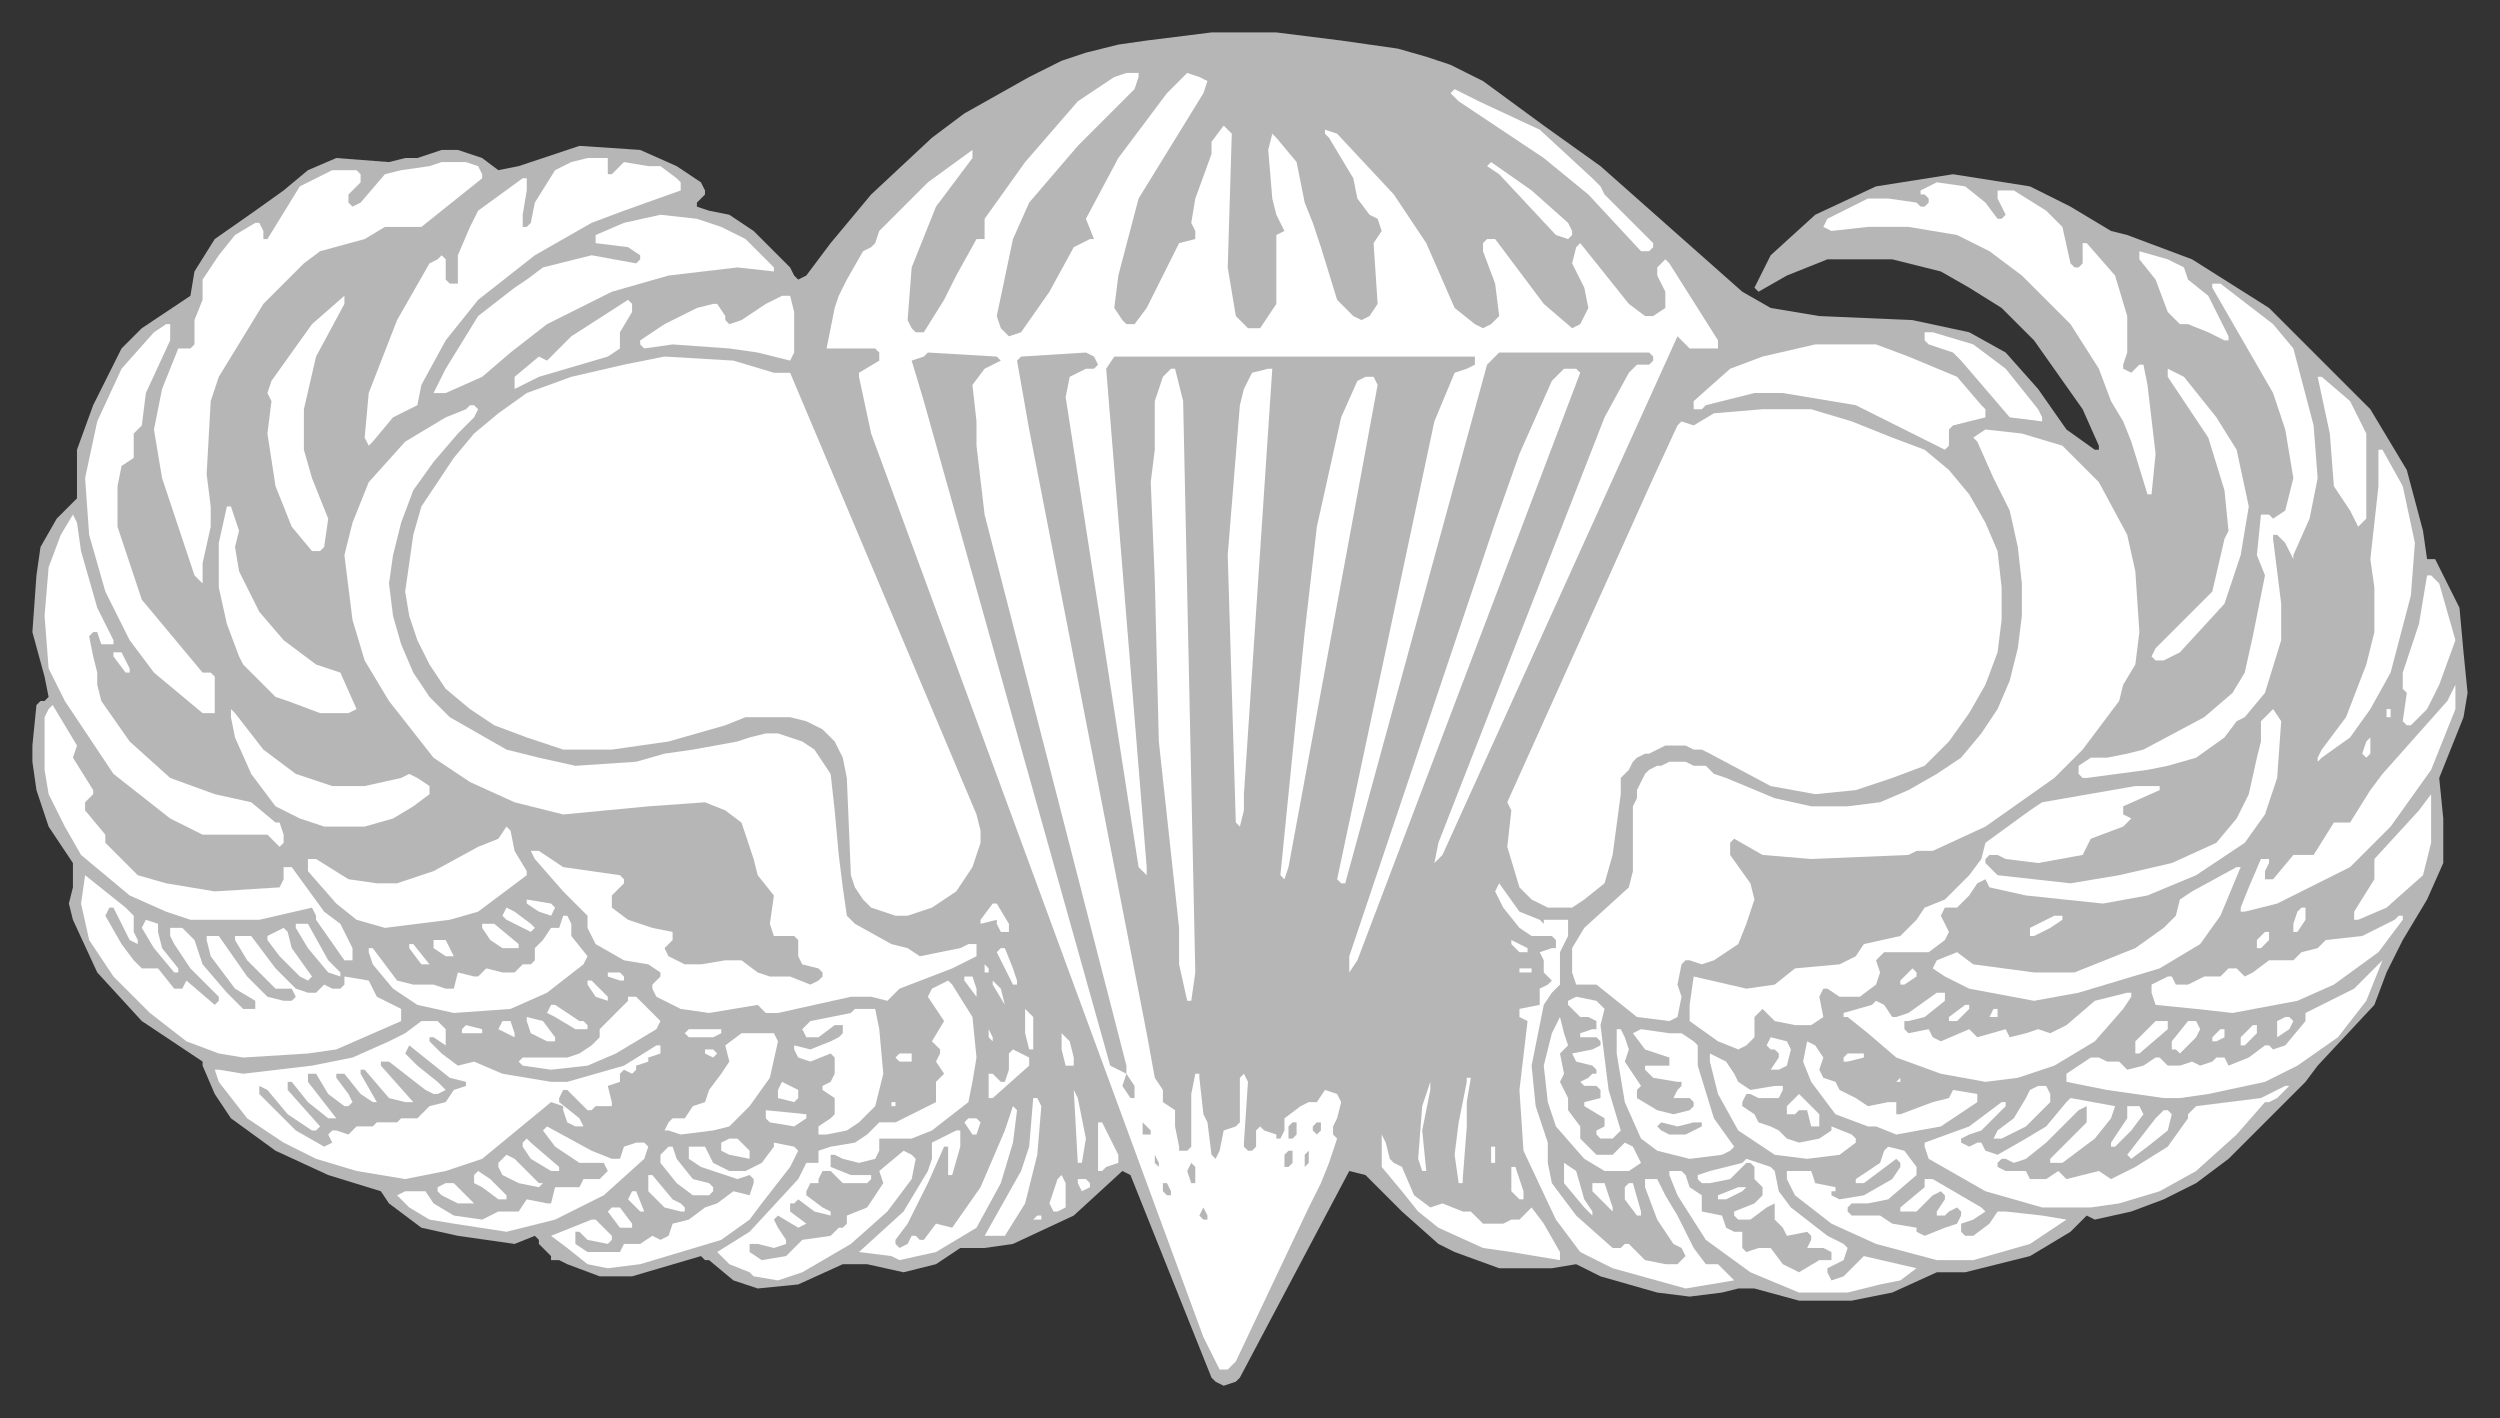
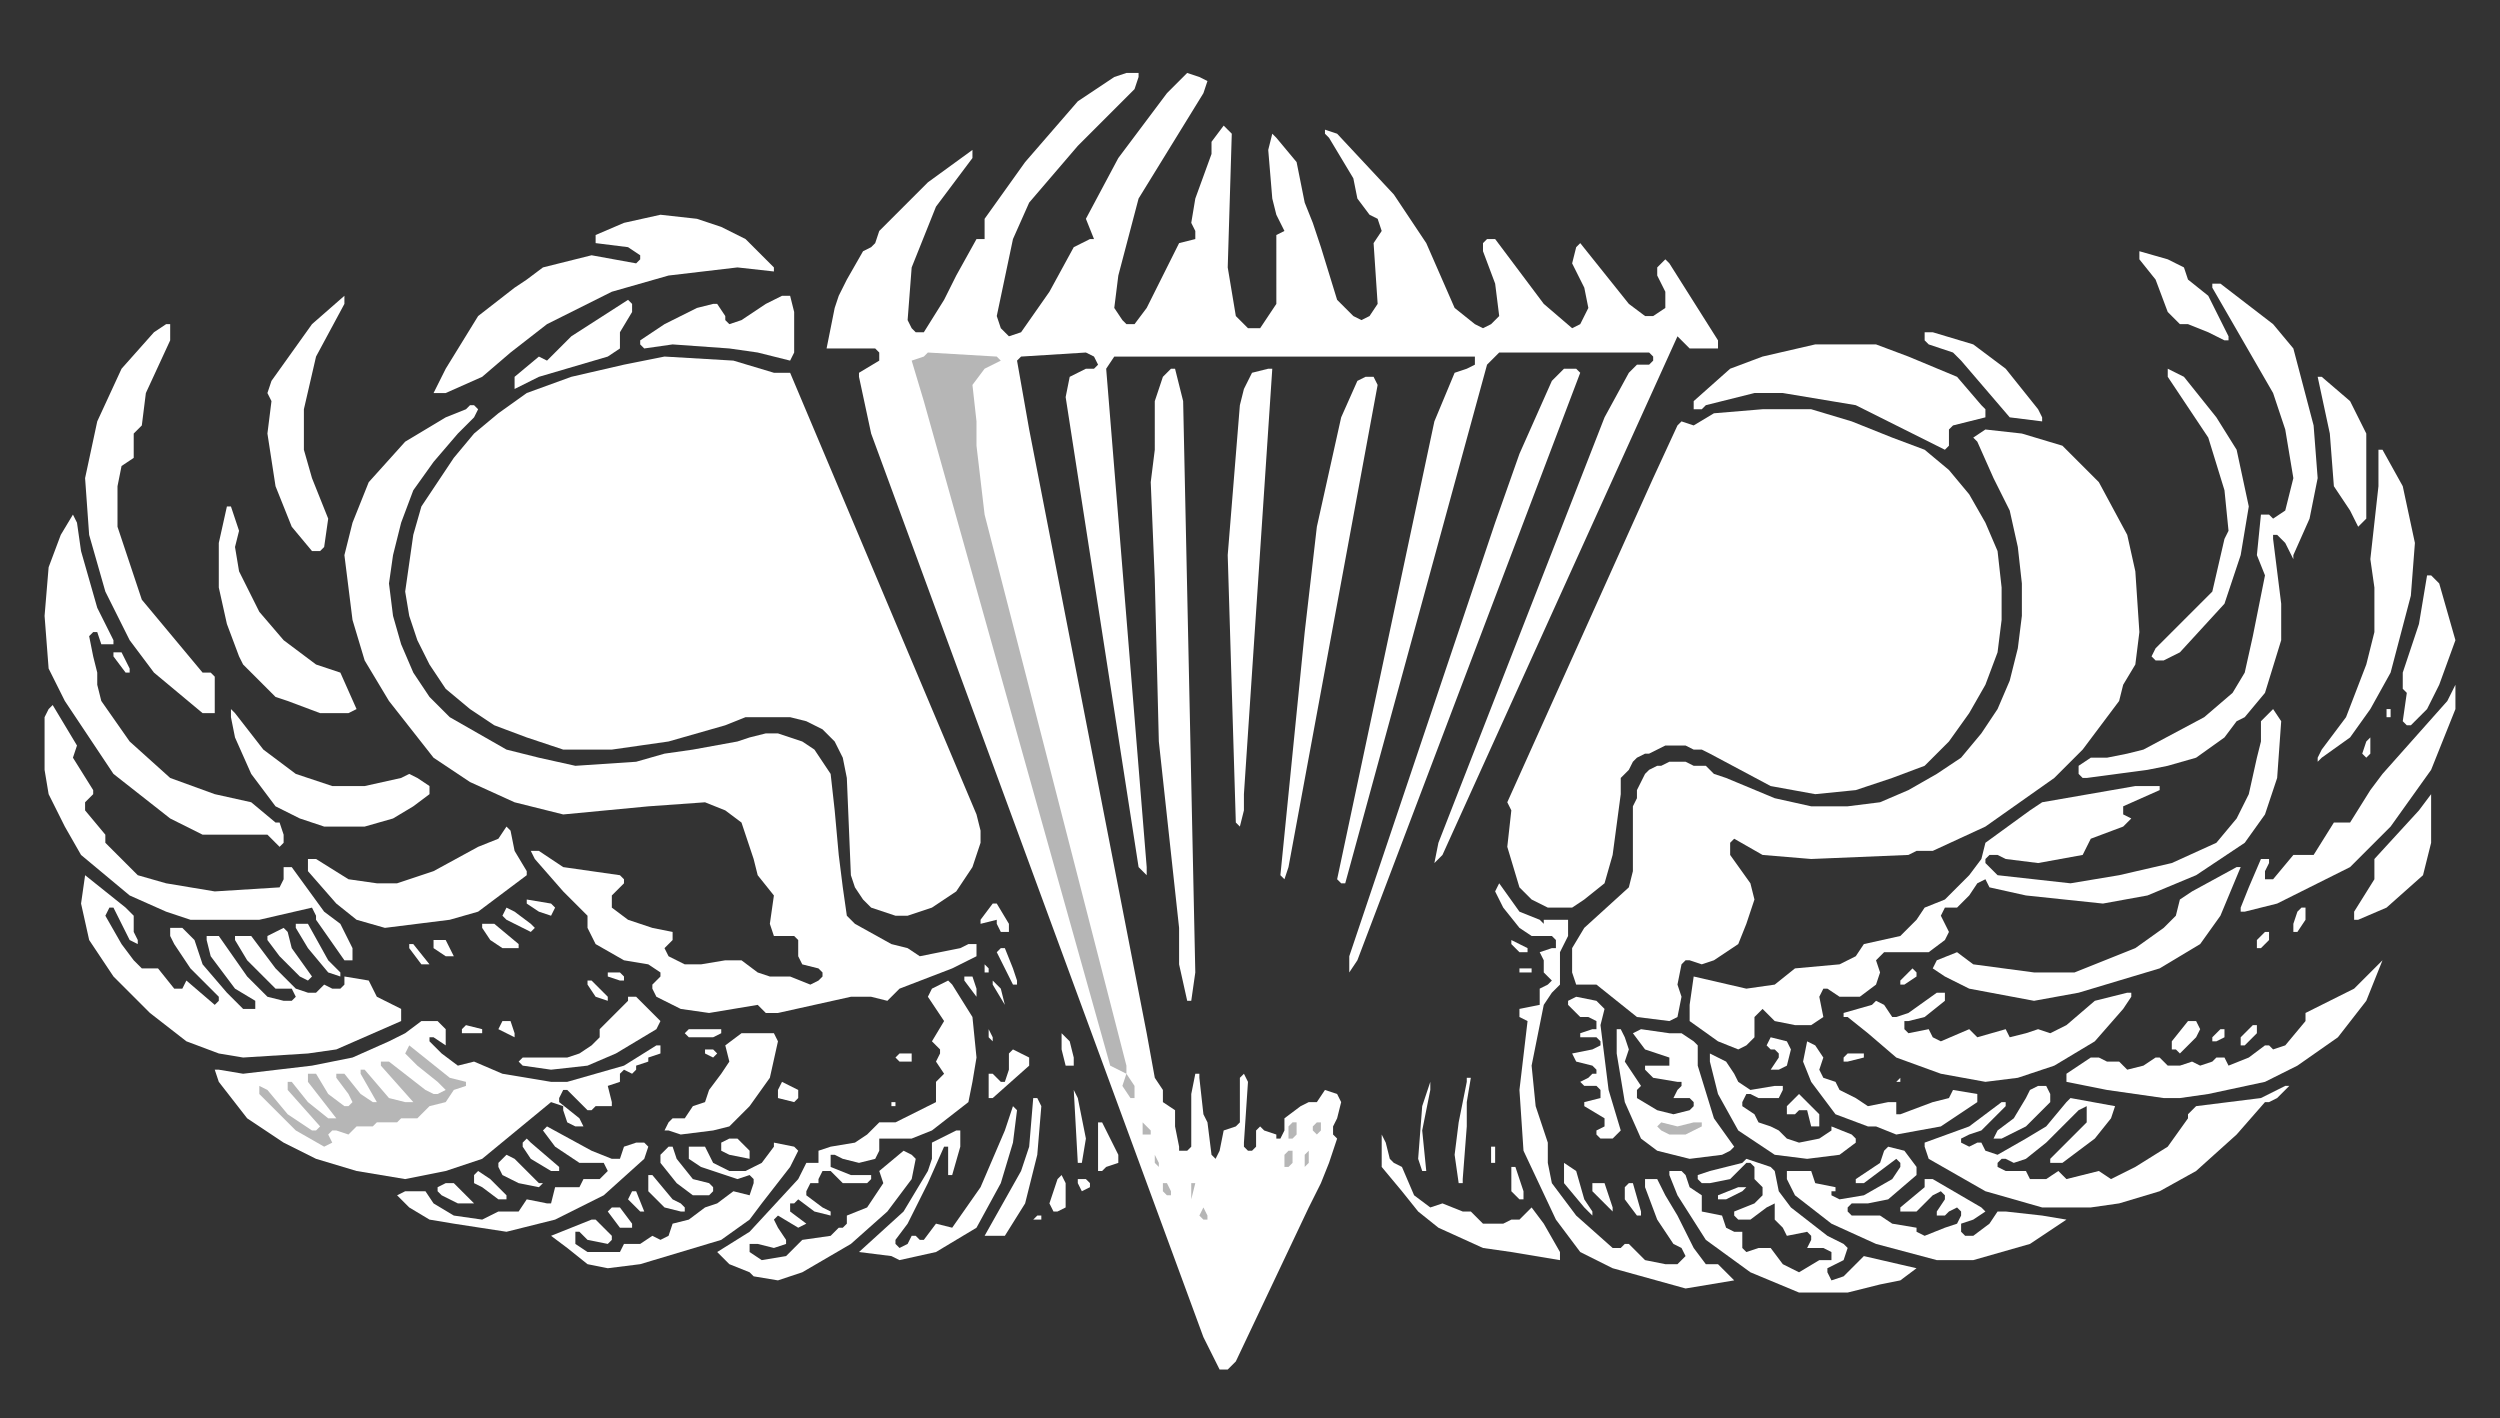
<svg xmlns="http://www.w3.org/2000/svg" fill-rule="evenodd" height="350" preserveAspectRatio="none" stroke-linecap="round" width="617">
  <rect width="100%" height="100%" fill="#333333" stroke="none" />
  <style>.brush0{fill:#fff}.brush1{fill:#b6b6b6}.pen1,.pen2{stroke:none}</style>
-   <path class="pen1 brush1" d="m366 20 15 11 14 10 35 31 7 4 12 2 23 1 14 3 9 5 8 9 7 10 7 5h1v-1l-4-9-12-17-8-8-8-5-7-4-12-3h-16l-10 4-7 4-1-1 4-8 11-10 15-7 19-3 19 3 10 5 10 6 4 1 16 6 19 12 15 15 10 10 9 15 4 15 1 7h2l6 12 1 11 1 10-1 6-6 15 1 10v11l-4 9-6 10-4 8-3 8-14 15-3 4-19 19-8 6-8 4-8 3-9 2-2-1-4 4-10 6-16 4h-7l-11 5-10 2h-13l-11-3h-4l-4 1-8 1-8-1-14-4-6-3-6 1h-13l-11-4-4-2-9-8-9-9-4-1-27 51-1 1-3 1-2-1-1-1-20-50-2-1-12 11-15 7-7 1h-6l-6 4-8 2-9-2h-6l-11 5-10 1-6-2-6-5h-1l-1-1-17 5h-8l-8-3-2-1h-2v-1l-3-3v-1l-1-1-5 2-14-2-9-2-8-6-2-3-13-4-13-6-11-8-4-6-3-7v-1l-15-10-11-12-6-13-1-4 1-4v-6l-6-9-3-9-1-7v-4l1-10 1-1h1l1-1-1-5-3-11 1-14 1-7 4-7 3-3 1-1 1-1v-12l4-11 7-14 5-5 12-8 1-6 5-8 10-7 7-5 6-5 7-3 13 1 4-1h3l6-2h4l6 2 4 3 5-1 15-5 15 1 9 4 6 4 1 2v1l-2 2v1l3 1 5 1 6 4 9 9 1 2 1 1 2-1 6-8 10-12 15-14 8-6 16-9 2-1 6-3 6-2 8-2 7-1 8-1 8-1h16l8 1 8 1 7 1 7 1 7 2 6 2 8 4z" />
  <path class="pen2 brush0" d="m281 19-1 3-14 14-12 14-4 9-4 19 1 3 2 2 3-1 7-10 6-11 4-2h1l-2-5 8-15 12-16 5-5 3 1 2 1-1 3-16 26-5 19-1 8 2 3 1 1h2l3-4 8-16 4-1v-2l-1-2 1-6 4-11v-3l3-4 2 2-1 33 2 12 3 3h3l4-6V58l2-1-2-4-1-4-1-12 1-4 1 1 5 6 2 10 2 5 2 6 4 13 4 4 2 1 2-1 2-3-1-15 2-3-1-3-2-1-3-4-1-5-6-10-1-1v-1l3 1 14 15 8 12 7 16 5 4 2 1 2-1 2-2-1-8-3-8v-2l1-1h2l12 16 7 6 2-1 2-4-1-5-3-6 1-4 1-1 12 15 4 3h2l3-2v-4l-2-4v-2l2-2 1 1 12 19v2h-7l-3-3-58 128-2 2 1-5 41-105 6-11 2-2h3l1-1v-1l-1-1h-37l-3 3-35 128h-1l-1-1 24-113 5-12 3-1 2-1v-2h-89l-2 3 10 123v2l-2-2-18-116 1-5 4-2h2l1-1-1-2-2-1-16 1-1 1 3 17 29 149 2 11 2 3v3l3 2v4l1 5v1h2l1-1v-13l1-5h1v1l1 9 1 2 1 8 1 1 1-2 1-5 3-1 1-1v-11l1-1 1 2-1 15v1l1 1h1l1-1v-4l1-1 1 1 3 1v1h1l1-2v-3l4-3 2-1h2l2-3 3 1 1 2-1 4-1 2v2l1 1-2 6-2 5-1 2-2 4-18 38-2 2h-2l-4-8-82-223-3-14v-1l5-3v-2l-1-1h-12l2-10 1-3 2-4 4-7 2-1 1-1 1-3 12-12 11-8v2l-9 12-6 15-1 13 1 2 1 1h2l5-8 3-6 5-9h2v-5l10-14 13-15 9-6 3-1h3v1z" />
-   <path class="pen2 brush0" d="m380 32 13 12 2 2 1 2 2 2 10 10v1l-1 1h-2l-13-14-11-9-21-14-2-2 1-1 6 3 15 7zm-230 9v2h1l3-3 6 1h3l4 3 1 1v2l-14 5-8 3-14 8-14 11-8 10-6 11-1 5-6 3-5 6-1 1-1-2 1-11 7-18 8-14 2-1 1-1 1 1v5l1 1h2v-7l3-7 2-4 11-8h1v3l-1 6v3h1l1-1 1-5 5-8 4-2 4-1h5v2zm-32 0 1 2v1l-15 12h-9l-5 3-11 3-4 3-10 10-11 18-2 6-1 18 1 8v5l-2 9v5l-2-2-8-24-2-12 2-10 4-10h3l1-1v-6l2-5v-5l4-6 4-5 5-3h1l1 2v2h1l8-13 8-4h6l1 1v2l-3 3v2l1 1 2-1 6-7 4-1 7-1 3-1h6l3 1zm269 14 1 2v1l-1 1-3-1-14-15-3-2 1-1 10 7 9 8zm103-5 3 4h1l1-1-1-2-1-2v-2h4l8 5 4 4 2 9 1 1h1l1-1v-5h1l7 8 3 10v9l-1 3v1l2 1 2-2h1l1 5 2 17-1 10h-1l-4-13-2-5-3-5-3-8-7-11-12-12-8-6-8-4-12-2h-10l-9 1-2-1 1-2 10-5h5l7 1 1 1h1l1-1v-1l-1-1h-1v-1l2-1 2-1 7 1 5 4z" />
  <path class="pen2 brush0" d="m178 56 6 3 5 5 2 2v1l-9-1-17 2-14 4-16 8-9 7-7 6-9 4h-3l3-6 8-13 9-7 3-2 4-3 12-3 11 2 1-1v-1l-3-2-8-1v-2l7-3 9-2 9 1 6 2zm361 10 1 3 5 4 5 10v1h-1l-4-2-5-2h-2l-3-3-3-8-4-5v-2l7 2 4 2z" />
  <path class="pen2 brush0" d="m561 80 5 6 5 19 1 13-2 10-4 9v1l-2-4-1-1-1-1h-1v1l2 16v9l-4 13-5 6-2 1-3 4-7 5-7 2-5 1-15 2h-1l-1-1v-2l3-2h4l5-1 4-1 15-8 7-6 3-5 2-9 3-15-2-5 1-10h2l1 1 3-2 2-8-2-12-3-9-15-26v-1h2l13 10zM85 75l-7 13-3 13v10l2 7 4 10-1 7-1 1h-2l-5-6-4-10-2-13 1-8-1-2 1-3 10-14 8-7v2zm111 2v10l-1 2-8-2-7-1-14-1-7 1-1-1v-1l6-4 8-4 4-1h1l2 3v1l1 1 3-1 6-4 4-2h2l1 4zm-40 0-3 5v4l-3 2-17 5-6 3v-3l6-5 2 1 6-6 14-9 1 1v2zM42 84l-6 13-1 8-2 2v6l-3 2-1 5v10l6 18 10 12 5 6h2l1 1v9h-3l-12-10-6-8-6-12-4-14-1-14 3-14 6-13 8-9 3-2h1v4zm453 7 8 10 1 2v1l-8-1-12-14-2-2-6-2-1-1v-2h2l10 3 8 6zm-24-3 12 5 6 7 1 1v2l-8 2-1 1v4l-1 1-10-5-12-6-18-3h-7l-12 3-1 1h-2v-2l9-8 8-3 13-3h15l8 3z" />
  <path class="pen1 brush1" d="m247 89-4 2-3 4 1 9v6l2 17 35 136v2l2 3v3h-1l-2-3 1-3-4-2-46-164-3-10 3-1 1-1 17 1 1 1z" />
  <path class="pen2 brush0" d="m390 92-55 145-2 3v-4l36-107 6-17 8-18 3-3h3l1 1zm-83 104v4l-1 4-1-1-2-66 3-37 1-4 2-4 4-1h1l-7 105zm-15-97 3 141-1 7h-1l-2-9v-9l-5-46-1-40-1-24 1-8V99l2-6 2-2h1l2 8zm255 4 5 8 3 14-2 12-4 12-11 12-4 2h-2l-1-1 1-2 10-10 4-4 3-13 1-2-1-10-4-13-10-15v-2l4 2 8 10zM339 93l1 2-22 119-1 3-1-1 6-60 3-26 6-27 4-9 2-1h2zm241 6 4 8v21l-1 1-1 1-2-4-4-6-1-13-3-14h1l7 6zm-462 2-1 2-4 4-6 7-5 7-3 8-2 8-1 7 1 8 2 7 3 7 4 6 5 5 7 4 7 4 8 2 9 2 15-1 7-2 7-1 11-2 3-1 4-1h3l3 1 3 1 3 2 2 3 2 3 1 9 1 11 1 8 1 7 2 2 9 5 4 1 3 2 10-2 2-1h2v3l-6 3-13 5-2 2-1 1-4-1h-5l-18 4h-3l-2-2-12 2-7-1-6-3-1-2v-1l1-1 1-1v-1l-3-2-6-1-7-4-2-4v-3l-3-3-3-3-7-8-1-2h2l6 4 14 2 1 1v1l-3 3v3l4 3 6 2 5 1v2l-2 2 1 2 4 2h4l6-1h4l4 3 3 1h5l5 2 2-1 1-1v-1l-1-1-4-1-1-2v-4l-1-1h-5l-1-3 1-7-4-5-1-4-3-9-4-3-5-2-14 1-21 2-12-3-11-5-9-6-11-14-6-10-3-10-2-16 2-8 4-10 9-10 10-6 5-2 1-1h1l1 1zm391 9 9 9 7 13 2 9 1 15-1 8-3 5-1 4-9 12-7 7-17 12-13 6h-4l-2 1-24 1-12-1-7-4-1 1v3l5 7 1 4-2 6-2 5-6 4-3 1-3-1h-1l-1 1-1 5 1 3-1 5-2 1-8-1-10-8h-5l-1-3v-6l3-5 11-10 1-4v-16l1-2v-2l1-2 1-2 1-1 2-1h1l2-1h4l2 1h3l2 2 3 1 12 5 9 2h9l8-1 7-3 7-4 6-4 5-6 4-6 3-7 2-8 1-8v-8l-1-9-2-9-4-8-4-9-1-1 3-2 9 1 10 3z" />
  <path class="pen2 brush0" d="m593 120 3 14-1 13-5 19-5 9-5 7-7 5-1 1v-1l1-2 6-8 5-13 2-8v-11l-1-7 2-18v-9h1l5 9zM59 131l-1 4 1 6 5 10 6 7 8 6 6 2 4 9-2 1h-7l-8-3-3-1-8-8-1-2-3-8-2-9v-11l2-9h1l2 6zm-39 5 4 14 4 8v1h-3l-1-3h-1l-1 1 1 5 1 4v3l1 4 7 10 10 9 11 4 9 2 6 5h1l1 3v2l-1 1-3-3H50l-4-2-4-2-14-11-12-18-4-8-1-13 1-12 3-8 3-5 1 2 1 7zm586 22-4 11-3 6-4 4h-1l-1-1 1-7-1-1v-4l4-12 2-12h1l2 2 4 14z" />
  <path class="pen2 brush0" d="M32 165v1h-1l-3-4v-1h2l2 4zm574 10-6 15-10 14-10 10-18 9-8 2h-1v-1l2-5 3-7h2v1l-1 2v2h2l5-6h5l5-8h4l5-8 3-4 16-18 2-4v6zm-587 9-1 3 5 8v1l-2 2v2l5 6v2l8 8 7 2 12 2 16-1 1-2v-3h2l8 11 4 3 3 6v3h-2l-7-10v-1l-1-2-13 3H47l-6-2-9-4-12-10-4-7-4-8-1-6v-13l1-2 1-1 3 5 3 5zm571-7h-1v-2h1v2zm-27 1-1 14-3 9-5 7-12 8-12 5-11 2-19-2-9-2-1-2-2 1-2 3-3 3h-3l-1 2 2 4-1 2-4 3h-11l-2 2 1 3-1 3-4 3h-5l-3-2h-1l-1 2 1 5-3 2h-4l-5-1-3-3-1 1-1 1v5l-2 2-2 1-5-2-7-5v-4l1-7 13 3 7-1 5-4 11-1 4-2 2-3 9-2 4-4 2-3 5-2 6-6 3-4 1-4 11-8 3-2 23-4h6v1l-9 4v2l2 1-2 2-8 3-2 4-11 2-8-1-2-1h-2l-1 1v1l3 3 18 2 12-2 13-3 11-5 5-6 3-6 2-9 1-4v-5l3-3 2 3zm-498 7 8 6 9 3h8l9-2 2-1 2 1 3 2v2l-4 3-5 3-7 2H80l-6-2-6-3-6-8-4-9-1-5v-2l1 1 7 9zm519 2-1-1 1-3 1-1v4l-1 1zm14 29-9 8-7 3h-1v-2l5-8v-5l11-12 3-4v12l-2 8zm-471-6 3 5v1l-12 9-7 2-16 2-7-2-5-4-7-8v-3h2l8 5 7 1h5l9-3 11-6 5-2 2-3 1 1 1 5z" />
  <path class="pen2 brush0" d="m553 214-5 12-5 7-10 6-20 6-11 2-16-3-6-3-3-2 1-2 5-2 4 3 15 2h10l15-6 7-5 3-3 1-4 3-2 11-6h1zM31 224l1 1 1 1v4l1 2v1l-2-1-4-8h-1l-1 2 4 7 3 4 2 2h4l4 5h2l1-2 7 6 1-1v-1l-7-7-4-6-1-2v-2h3l3 3 2 6 6 7 4 4h3v-2l-5-3-6-8-1-4v-1h3l7 10 5 5 4 1h2l1-1-1-2h-4l-7-7-3-5v-1h4l6 8 5 5 3 1h2l2-2 2 1h2l1-1v-2l6 1 2 4 6 3v3l-16 7-7 1-16 1-6-1-8-3-9-7-9-9-6-9-2-9 1-7 5 4 5 4zm349 3 1 1v-1h6v4l-2 4v8l-2 2-2 3-3 15 1 10 3 9v5l1 5 6 8 9 8h2l1-1h1l4 4 5 1h3l1-1 1-1-1-2-2-1-4-6-3-8v-2h3l2 4 3 5 4 8 3 4h3l4 4-12 2-18-5-8-4-6-8-8-17-1-15 2-17-2-1v-2l5-1v-4l2-1 1-1-2-2v-3l-1-2 3-1h1v-2l-1-1h-5l-3-2-4-5-2-4 1-2 5 7 5 2zm-243-3-1 2-3-1-3-2v-1l6 1 1 1zm112 4v2h-2l-1-2v-1l-4 1v-1l3-4h1l3 5zm-118 0 1 1-1 1-4-2-2-1-1-1 1-2 2 1 4 3zm438-1-2 3h-1v-2l1-3 1-1h1v3z" />
-   <path class="pen2 brush0" d="m509 227-3 2-4 2h-1v-2l6-3h2v1zm84 0-6 8-11 8-9 4-16 3-9-1-10-1-1-3v-2l4-2h1l1 2h3l4-2h4l2-2h2l2 2 2-1 4-3h6l2-2 4-1 2-2 9-1 8-4 1-1h1v1zm-452 1v3l4 5-1 2-9 7-9 4-14 1-9-2-6-4-5-6-1-3v-1h1l6 8 4 1h5l3 1h2l1-4 4 1h1l2-2 4 1h3l2-2h2l1-1v-3l2-2 2-3h2l1-3h1l1 2zm-102 2 1 4 4 5v1h-1l-5-6-3-5 1-2 3 1v2z" />
  <path class="pen2 brush0" d="M128 233v1h-4l-3-2-2-3v-1h3l6 5zm-47 4 3 3v1l-3-1-5-6-3-5v-1h3l5 9zm-9-3 5 7-1 1-2-1-5-5-3-4v-1l4-2 1 1 1 4zm488-2-2 2h-1v-2l2-2h1v2zm-448 4h-2l-3-2v-2h3l2 4zm265-1h-2l-1-1-1-1v-1l4 2v1zm-271 3h-2l-3-4v-1h1l4 5zm144 1 1 3v1h-1l-4-8 1-1h1l2 5zm327 17-10 7-8 4-14 3-7 1h-4l-14-2-10-2v-2l6-4h2l2 1h3l1 1 1 1 4-1 3-2h1l2 2h3l3-1 2 1 3-1 1-1h2l1 2 5-2 4-3h1l1 1 3-1 5-6v-2l12-6 7-7-4 10-7 9zm-333-17v1h-1v-2l1 1zm134 0v1h-3v-1h3zm95 1v1l-3 2h-1v-1l3-3 1 1zm-319 1v1h-1l-3-1v-1h3l1 1zm87 3v2l-3-4v-1h2l1 3zm7 4-3-5v-1l2 2 1 4zm-98-2v1l-3-1-2-3v-1h1l4 4zm90 5 1 10-1 6-1 5-9 7-5 2h-8v3l-1 2-4 1-4-1-2-1h-1v3l5 2h5v1l-1 1h-6l-3-3h-2l-1 2v1h-2l-1 2v1l4 3 2 1v1l-4-1-4-3-1 1h-1v2l4 3-2 1-5-3-1 1 1 2 2 3v1l-3 1-4-1h-2v2l3 2 6-1 4-4 7-1 2-2h1l1-1v-2l5-2 4-6-1-3 6-5 2 1 1 1-1 5-6 8-9 8-12 7-6 2-6-1-1-1-5-2-3-3 8-5 12-13 2-4h3v-3l3-1 6-1 3-2 3-3h4l8-4 2-1v-5l2-2-2-3 1-2v-1l-2-2 3-5-4-6 1-2 4-2 1 1 5 8zm286-5-2 3-7 8-10 6-9 3-8 1-11-2-11-4-7-6-5-4h-1v-1l7-2 1-1 2 1 2 3h1l3-1 7-5h2v2l-5 4-4 1h-1v2l1 1 5-1 1 2 2 1 7-3 2 2 7-2 1 2 4-1 3-1 3 1 4-2 7-6 8-2h1v1zm-364 5 1 1-1 2-10 6-7 3-9 1-7-1-1-1 1-1h11l3-1 3-2 1-1 1-1v-2l5-5 2-2v-1h2l5 5zm234-2-1 4 2 16 3 10-2 2h-3l-1-1v-1l2-1v-2l-5-3v-1l4-1v-2l-1-1h-3l-1-1 2-1 1-1h1v-1l-1-1-4-1-1-2 5-1 2-1v-1l-1-1h-4v-1l3-1h1v-2l-2-1h-2l-3-3v-1l2-1 5 1 2 2z" />
-   <path class="pen2 brush0" d="M486 248v1l-3 3h-2v-1l4-3h1zm-343 4h1l1 1v1h-3l-5-3-2-1 1-2h1l6 4zm350-3v2h-2l1-2h1zm-276 5 1 11-2 8-4 4-3 2-5 1h-2v-2l3-2 1-1v-4l-3-2v-1l2-1 1-2v-4l-1-1-5 2-3-1-1-2v-1l4 1 5-2 2-1 1-1v-2h-2l-4 3h-3l-1-2 2-2 10-2 1-1h5l1 5zm38-3v8h-1l-1-4v-6l1 1 1 1zm-118 5v1h-2l-4-2-1-3v-1l4 1 3 4zm249-1 1 3-2 2 1 5-1 2 2 4v3l3 4v3l2 2 2 2h4l2-2 1-1 2 1 2 4-3 2h-6l-5-3-7-8-2-6-1-9 2-8 2-4 1 4zm180-3-1 2-3 2v-4l2-1h1l1 1zm-31 2-7 6h-1v-3l4-4 1-1h3v2z" />
  <path class="pen2 brush0" d="M110 254v4l-3-2h-1v1l3 3 4 3 4-1 7 3 12 2h4l14-4 8-5h1v2l-3 1v1l-3 1v1l-1 1-2-1-1 1v2l-3 1 1 4v1h-4l-1 1h-1l-3-3-2-2h-1l-1 2v1l5 4 1 2h-2l-2-1-1-3v-1l-3-1-17 14-9 3-10 2-12-2-10-3-8-4-9-6-7-9-1-3h1l6 1 17-2 10-2 9-4 4-2 4-3h4l2 2z" />
  <path class="pen2 brush0" d="M127 255v1l-2-1-2-1 1-2h2l1 3zm416-1-1 2-4 4-1-1h-1v-2l4-5h2l1 2zm14 1-2 2-1 1h-1v-2l3-3h1v2zm-438-1v1h-5v-1l1-1 4 1zm59 0v1l-2 1h-6l-1-1 1-1h8zm67 2v1l-1-1v-2l1 2zm157 3-1 3 2 3 2 3-1 1v2l5 3 4 1 4-1 1-1v-1l-1-1h-4l1-2 1-1v-1h-1l-6-1-1-1-1-1v-1h6v-2l-6-2-3-4 2-1 7 1h3l3 2 1 1v5l4 13 5 7-1 1-2 1-8 1-8-2-4-3-4-9-2-12v-6h1l1 2 1 3zm147-3-2 1h-1v-1l2-2h1v2zm-284 5v2h-2l-1-4v-4l2 2 1 4zm-73-4-2 9-5 7-5 5-4 1-8 1-3-1h-1l1-2 1-1h3l2-3 3-1 1-3 3-4 2-3-1-4 4-3h8l1 2zm250 2-1 4-2 1h-2l2-3v-1l-1-1h-1l-1-1 1-2 4 1 1 2zm8 2-1 3 1 2 3 1 1 2 4 2 3 2 5-1h2v3h1l8-3 4-1 1-2 6 1v2l-9 6-11 2-5-2h-2l-8-3-6-8-2-5 1-5 2 1 2 3z" />
  <path class="pen1 brush1" d="M115 267v1l-3 1-2 3-4 1-3 3h-4l-1 1h-5l-1 1h-4l-2 2-3-1h-1l-1 1 1 2-2 1-7-4-9-9v-2l2 1 5 6 6 4h1l1-1-8-9v-2h1l4 5 5 4h2l-7-9v-2h2l3 5 4 3h1l1-1-1-2-3-4v-1h2l4 5 3 2h1l-4-7v-1h1l6 7 4 1h2l-8-9v-1h2l9 7 2 1h1l2-1-2-2-5-4-3-3 1-2 10 8 4 1z" />
  <path class="pen2 brush0" d="m177 260-1 1-2-1v-1h2l1 1zm77 2v1l-9 8h-1v-6h1l1 1 1 1h1l1-3v-4l1-1 4 2v1zm206-2v1l-4 1h-1v-1l1-1h4zm-235 1v1h-3l-1-1 1-1h3v1zm203 4 1 2 3 2 6-1h2v1l-1 2h-5l-2-1h-1l-1 2v1l3 2 1 2 3 1 2 1 2 2 3 1 5-1 3-2v-1l5 2 1 1v1l-4 3-8 1-8-1-9-6-5-9-2-8v-2l4 2 2 3zm-66 7v6l-1 13v1h-1l-1-7 1-8 2-10v-1h1l-1 6zm-11 7 1 10h-1l-1-3 1-13 2-6v-1 3l-2 10zm118-12h-1l1-1v1zm-272 4-1 1-4-1v-2l1-2 4 2v2zm309-1v2l-6 6-6 3h-2l1-2 4-3 3-5 1-2 2-1h2l1 2z" />
  <path class="pen2 brush0" d="m562 271-2 1h-1l-7 8-10 9-9 5-10 3-7 1h-12l-14-4-14-8-1-3v-1l11-4 8-6h1v1l-6 6-3 1-2 1v1l2 1 2-1h1l1 2 3 1 7-4 5-3 5-6 1-1 11 2-1 3-4 5-8 6h-3v-1l9-9v-4l-2 1-8 8-5 4-3 1-2-1h-1l-1 1v1l2 1h5l1 2h4l3-2 2 2 8-2 3 2 6-3 8-5 5-7v-1l2-2 16-2 6-3h1l-3 3zm-294 10-1 6h-1l-1-18 1 2 2 10zm181-6v3h-2l-1-4h-2l-1 1h-2v-2l3-3 1 1 4 4zm-192-2-1 12-3 12-5 8h-5l9-16 2-6 1-12h1l1 2zm-36 0h-1v-1h1v1zm29 9-3 10-6 11-10 6-9 2-2-1-8-1 11-10 6-10 1-3v-4l6-3h1v4l-2 7h-1v-7h-1l-4 9-5 10-3 4v1l1 1 2-1 1-2h1l1 1h1l3-4 4 1 7-10 6-14 2-6 1 1-1 8z" />
-   <path class="pen2 brush0" d="m529 275-3 4-4 4h-1v-1l4-6v-3h3l1 2zm7 0-1 4-5 4-4 3-1-1 7-9 2-2h1l1 1zm-337 1-3 2-6-1-1-1v-2l10 1v1zm43 1-1 3h-1l-2-3 1-1h2l1 1z" />
  <path class="pen1 brush1" d="M418 277h2v1l-4 2h-4l-2-1-1-1 1-1 4 1 4-1z" />
  <path class="pen2 brush0" d="M276 285v2l-3 1-1 1h-1v-12h1l4 8z" />
  <path class="pen1 brush1" d="M284 279v1h-2v-3l2 2zm36 1-1 1h-1v-3l1-1h1v3zm6-1-1 1-1-1v-1l1-1h1v2z" />
  <path class="pen2 brush0" d="M151 286h2l1-3 3-1h2l1 1-1 3-10 9-12 6-12 3-13-2-6-1-5-3-3-3 2-1h5l2 3 5 3 7 1 4-2h5l2-3 5 1h1l1-4h6l1-2h4l2-2-1-2h-6l-6-4-3-4 1-1 11 6 5 2zm192 0 1 1 2 1 3 7 4 3 3-1 5 2h2l3 3h5l2-1h2l3-3 3 4 4 7v2l-12-2-7-1-11-5-5-4-4-5-5-6v-8l1 2 1 4zm-158-2v2l-5-1-2-1v-2l2-1h2l3 3z" />
  <path class="pen2 brush0" d="M138 288v1h-2l-5-3-2-3v-1l1-1 1 1 7 6zm59-4-2 4-7 9-3 4-7 5-20 6-8 1-5-1-5-4-4-3 10-4h1l4 4v1l-1 1-5-1-2-2h-1v3l3 2h8l1-2h4l3-2 2 1 2-1 1-3 4-1 4-3 3-1 4-3 4 1 1-3v-1l-1-1-3 1-9-3-3-2v-3h4l2 4 4 2h4l4-2 3-4v-1l5 1 1 1zm172 2v1h-1v-4h1v3zm104 2v2l-7 6-5 1h-4l-1 1v1l1 1h7l3 2 6 1v1l2 1 5-2 3-1 1-2v-1l-1-1-2 1-1 1h-2v-1l2-3v-1l-1-1-2 1-4 4h-4v-1l6-5v-2h2l12 7 1 1-3 2-3 1v2l1 1h2l4-3 2-3h2l9 1 6 1-9 6-14 4h-9l-15-4-11-5-9-7-2-4v-2h6l1 3 5 1v1h-1v1l2 1 6-1 7-4 2-3v-1l-1-1-8 6h-2v-1l6-4 1-3 1-1 4 1 3 4z" />
  <path class="pen2 brush0" d="m167 286 4 5 4 1 1 1v1l-1 1h-4l-4-3-4-5v-2l2-2h1l1 3z" />
  <path class="pen1 brush1" d="M323 286v1l-1 1v-3l1-1v2zm-37 1v1l-1-1v-3 1l1 2zm33 0-1 1h-1v-3l1-1h1v3z" />
  <path class="pen2 brush0" d="M133 292h1l-1 1-5-1-4-2-1-2v-1l2-2 2 1 6 6zm305-3 1 5 3 4 9 7 4 2 1 1-1 3-4 2v1l1 2 3-1 5-5 13 3-4 3-5 1-8 2h-12l-12-5-11-8-7-11-2-5v-1h3l1 1 1 3 3 2v4l5 1 1 3 2 1h2v4l1 1 3-1h3l3 4 4 2 5-3h3v-2l-2-1h-4l1-2v-1l-1-1-5 1-1-2-2-2v-4l-2 1-4 3h-3l-1-1v-1l5-2 2-2v-2l-2-2v-3l-1-1h-1l-4 4-5 1h-2l-1-1v-1l3-1 8-2 1-1 6 2 1 1zm-47 7 2 3v1l-2-2-5-6v-5l3 2 2 7z" />
-   <path class="pen1 brush1" d="M295 292h-1l-1-3 1-2 1 1v4z" />
+   <path class="pen1 brush1" d="M295 292h-1v4z" />
  <path class="pen2 brush0" d="M376 294v2h-1l-2-2v-6h1l2 6zm-251 1v1h-2l-4-3-2-1v-2l1-1 3 2 4 4zm138 3-2 1h-1l-1-2 2-6 1-1 1 2v6zm-97-2 2 1 1 1v1h-1l-4-1-4-4v-4h1l5 6zm103-4v1l-2 1-1-2v-1h2l1 1zm129 6v1l-2-2-3-3v-2h3l2 6zm-282-2 1 1h-4l-4-2-1-1v-1l2-1h2l4 4z" />
  <path class="pen1 brush1" d="M289 294v1h-1l-1-1v-2h1l1 2z" />
  <path class="pen2 brush0" d="M405 299v1h-1l-3-4v-3l1-1h1l2 7zm26-6-1 1-4 2h-2v-1l5-2h2zm-272 6h-1l-3-3 1-2h1l2 5z" />
  <path class="pen1 brush1" d="M316 296v-1 1z" />
  <path class="pen2 brush0" d="M156 302v1h-3l-3-4 1-1h2l3 4z" />
  <path class="pen1 brush1" d="M298 300v1h-1l-1-1 1-2 1 2z" />
  <path class="pen2 brush0" d="M257 300v1h-2l1-1h1zM191 92h4l46 109 1 4v3l-1 3-1 3-2 3-2 3-3 2-3 2-3 1-3 1h-3l-3-1-3-1-2-2-2-3-1-3-1-24-1-5-2-4-3-3-4-2-4-1h-11l-5 2-14 4-14 2h-12l-9-3-8-3-6-4-6-5-4-6-3-6-2-6-1-6 1-7 1-7 2-7 4-6 4-6 5-6 6-5 7-5 11-4 13-3 10-2 17 1 10 3zm246 102-15-8-2-1h-2l-2-1h-5l-2 1-2 1h-1l-2 1-1 1-1 2-1 1-1 1v4l-2 15-2 7-5 4-3 2h-6l-4-2-3-3-3-10 1-9-1-2 36-80 6-13 1-1 3 1 5-3 12-1h12l10 3 10 4 8 3 6 5 5 6 4 7 3 7 1 9v8l-1 8-3 8-4 7-5 7-6 6-8 3-9 3-10 1-11-2z" />
</svg>